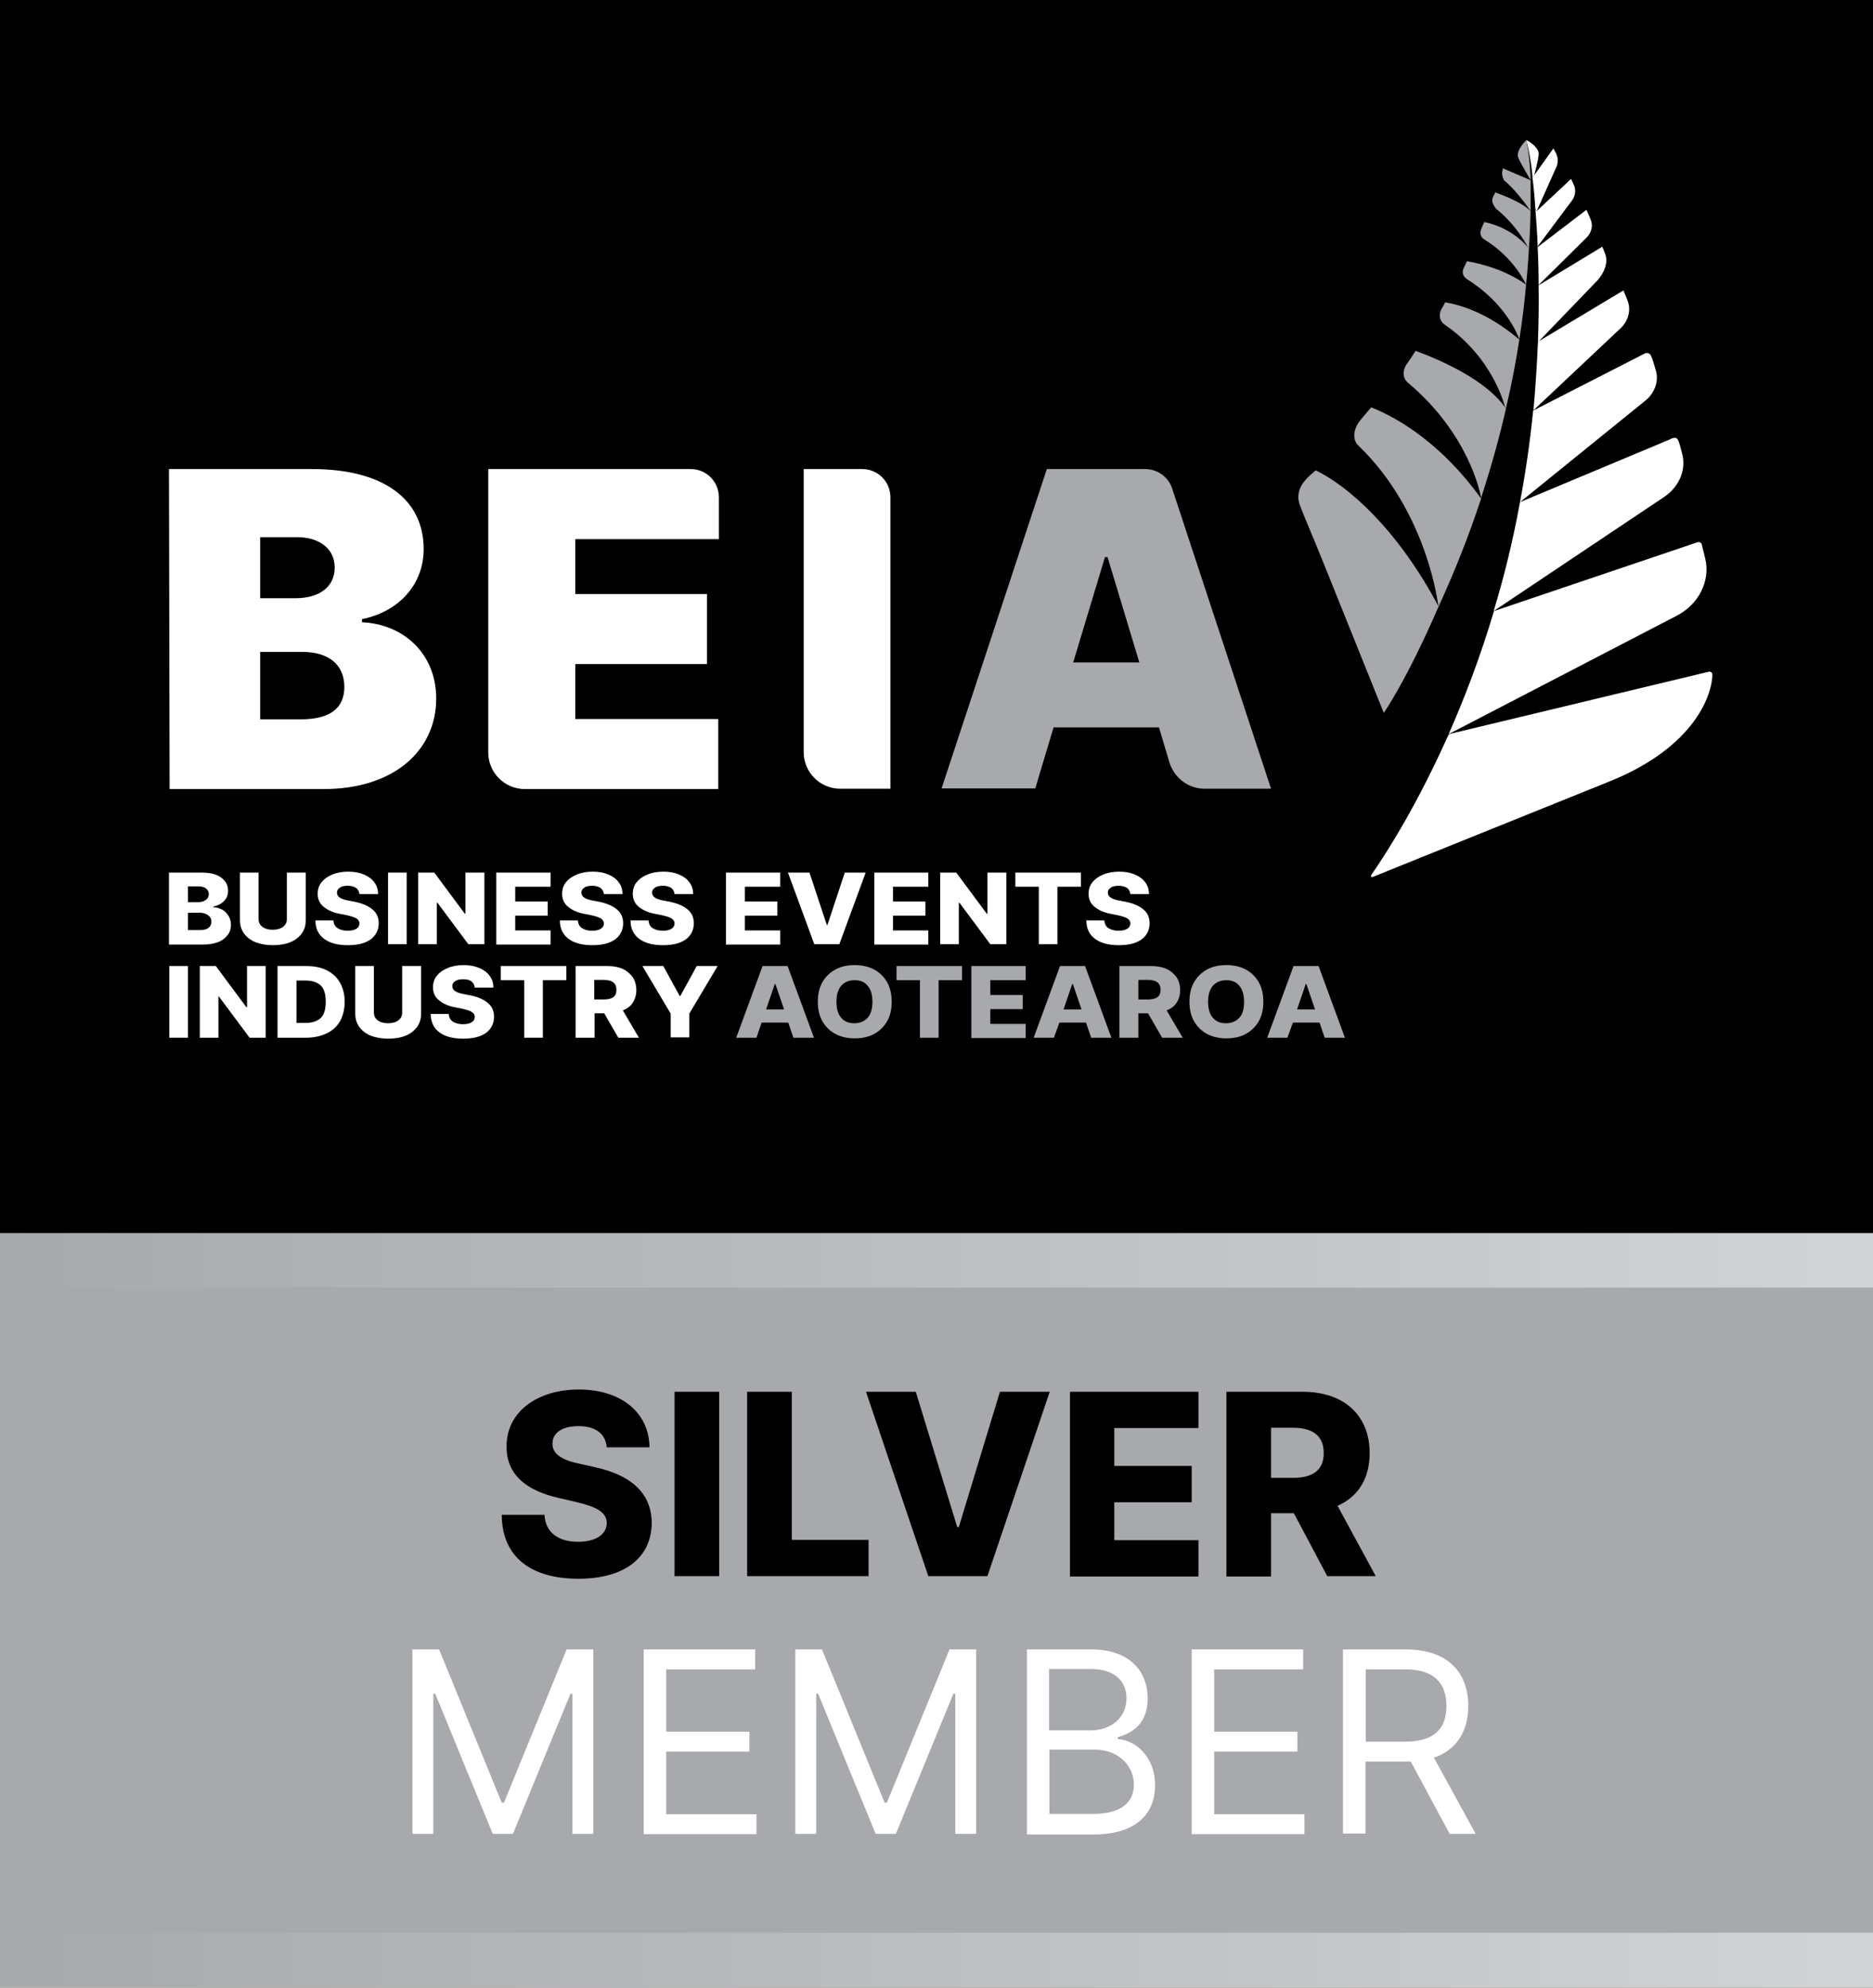
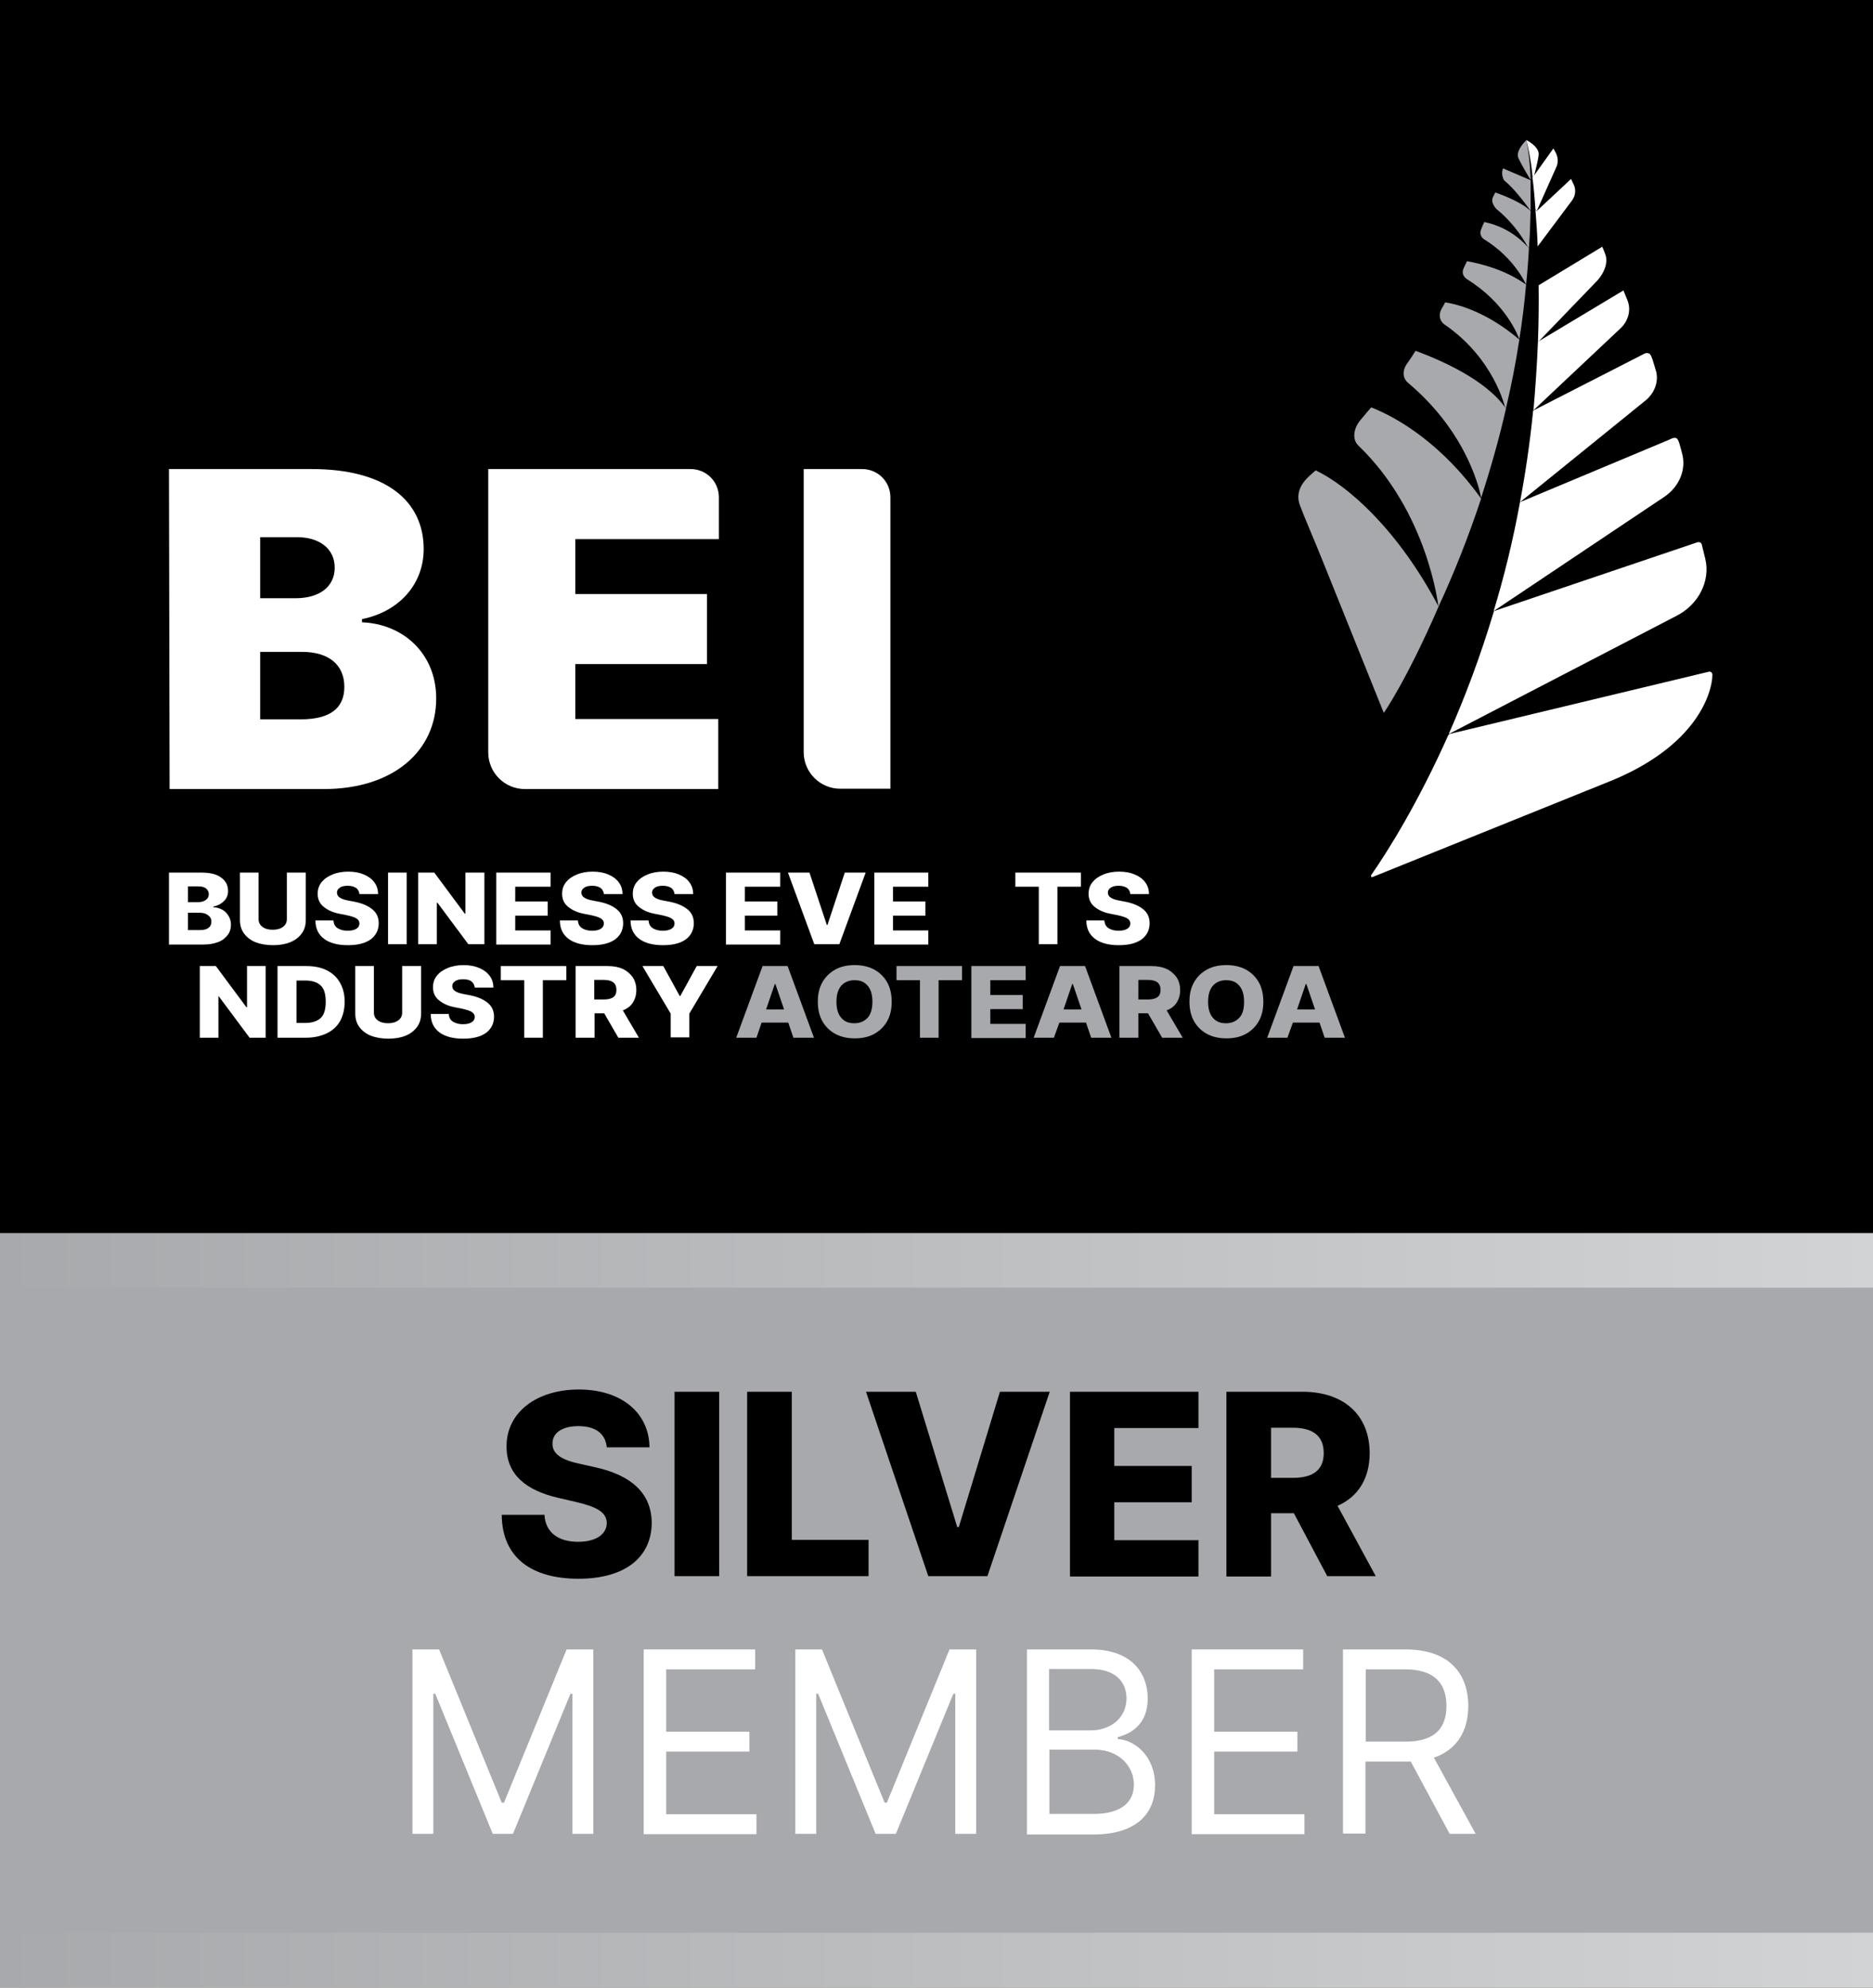
<svg xmlns="http://www.w3.org/2000/svg" version="1.1" id="Layer_1" x="0px" y="0px" viewBox="0 0 583.1 618.7" style="enable-background:new 0 0 583.1 618.7;" xml:space="preserve">
  <rect x="0" y="0" width="583.1" height="618.7" fill="#808080" stroke="none" />
  <style type="text/css">
	.st0{fill:url(#SVGID_1_);}
	.st1{fill:#A7A9AC;}
	.st2{fill:#FFFFFF;}
</style>
  <g>
    <rect width="583.1" height="615.9" />
    <linearGradient id="SVGID_1_" gradientUnits="userSpaceOnUse" x1="0" y1="501.237" x2="583.061" y2="501.237">
      <stop offset="0" style="stop-color:#A7A9AC" />
      <stop offset="1" style="stop-color:#D1D3D4" />
    </linearGradient>
    <rect y="383.8" class="st0" width="583.1" height="234.8" />
    <rect y="400.8" class="st1" width="583.1" height="200.8" />
    <path class="st2" d="M52.6,146h44.5c22.7,0,34.8,9.7,34.8,24.9c0,11-7.7,19.5-19.2,21.8v1c12.8,0.5,23.1,9.7,23.1,23.7   c0,16.4-13.4,28.2-35,28.2h-48L52.6,146z M92.1,186.2c7.1,0,12.1-3.4,12.1-9.5c0-6.1-5-9.5-11.7-9.5H81v19H92.1z M93.6,223.9   c9.1,0,13.6-3.4,13.6-10.1c0-7-5-10.9-13.2-10.9H81v21H93.6z" />
    <path class="st2" d="M152.1,146H215c4.9,0,8.8,3.9,8.8,8.8v13h-44.7v17.1h41v21.8h-41v17.1h44.5v21.8h-60.2   c-6.3,0-11.4-5.1-11.4-11.4V146z" />
    <path class="st2" d="M277.3,245.5h-15.7c-6.3,0-11.4-5.1-11.4-11.4V146h18.2c4.9,0,8.8,3.9,8.8,8.8V245.5z" />
-     <path class="st1" d="M293.1,245.5l32.8-99.5h30.6c3.8,0,7.2,2.4,8.4,6l30.8,93.5H375c-5,0-9.4-3.3-10.9-8.1l-3.3-11h-32.8l-5.7,19   H293.1z M354.7,206.2l-9.9-32.8H344l-9.9,32.8H354.7z" />
    <path class="st2" d="M52.6,293.9v-22.3h10.1c2.7,0,4.8,0.5,6.2,1.6c1.4,1,2.1,2.4,2.1,4.1c0,1.3-0.4,2.3-1.3,3.2   c-0.8,0.8-1.9,1.4-3.3,1.7v0.2c1,0,1.9,0.3,2.7,0.7c0.8,0.4,1.5,1.1,2,1.9c0.5,0.8,0.8,1.7,0.8,2.8c0,1.2-0.3,2.3-1,3.2   c-0.7,0.9-1.6,1.7-2.9,2.2c-1.3,0.5-2.8,0.8-4.6,0.8H52.6z M58.5,280.8h3.2c1,0,1.7-0.2,2.4-0.7c0.6-0.4,0.9-1,0.9-1.8   c0-0.7-0.3-1.3-0.9-1.8c-0.6-0.4-1.3-0.6-2.3-0.6h-3.3V280.8z M58.5,289.5h3.6c1.3,0,2.2-0.2,2.8-0.7c0.6-0.4,0.9-1.1,0.9-1.9   c0-0.9-0.3-1.5-1-2c-0.6-0.5-1.5-0.8-2.6-0.8h-3.7V289.5z" />
    <path class="st2" d="M89.4,271.6h5.8v14.7c0,1.7-0.4,3.1-1.3,4.3c-0.9,1.2-2.1,2.1-3.6,2.7c-1.5,0.6-3.3,0.9-5.3,0.9   c-2,0-3.8-0.3-5.4-0.9c-1.5-0.6-2.7-1.5-3.6-2.7c-0.9-1.2-1.3-2.6-1.3-4.3v-14.7h5.8v14.5c0,1,0.4,1.8,1.2,2.4   c0.8,0.6,1.9,0.9,3.2,0.9c1.3,0,2.4-0.3,3.2-0.9c0.8-0.6,1.2-1.4,1.2-2.4V271.6z" />
    <path class="st2" d="M111.9,278.3c-0.1-0.8-0.4-1.4-1-1.9c-0.6-0.4-1.5-0.7-2.6-0.7c-1.1,0-2,0.2-2.5,0.6c-0.6,0.4-0.9,0.9-0.9,1.5   c0,0.7,0.3,1.2,0.9,1.6c0.6,0.4,1.5,0.7,2.6,0.9l2.1,0.4c2.4,0.5,4.2,1.3,5.5,2.4c1.3,1.1,1.9,2.5,1.9,4.3c0,2.1-0.9,3.8-2.5,5   c-1.7,1.2-4,1.8-7.1,1.8c-3,0-5.5-0.6-7.3-1.9s-2.8-3.2-2.8-5.8h5.6c0.1,1.1,0.5,1.9,1.3,2.4c0.8,0.5,1.8,0.8,3.1,0.8   c1.2,0,2.1-0.2,2.7-0.6c0.7-0.4,1-1,1-1.7c0-0.6-0.3-1.1-0.9-1.5c-0.6-0.4-1.6-0.7-2.9-1l-2.5-0.5c-2.1-0.4-3.7-1.2-4.9-2.2   c-1.2-1-1.8-2.3-1.8-4c0-1.4,0.4-2.6,1.2-3.6c0.8-1,1.9-1.8,3.4-2.4c1.4-0.6,3.1-0.9,4.9-0.9c1.9,0,3.5,0.3,4.9,0.9   c1.4,0.6,2.5,1.4,3.2,2.4c0.8,1,1.2,2.3,1.2,3.7H111.9z" />
    <path class="st2" d="M126.6,271.6v22.3h-5.8v-22.3H126.6z" />
    <path class="st2" d="M150.8,271.6v22.3h-5l-9.6-12.9h-0.2v12.9h-5.8v-22.3h5l9.5,12.8h0.2v-12.8H150.8z" />
    <path class="st2" d="M154.5,293.9v-22.3h16.9v4.4h-11v4.6h10.1v4.4h-10.1v4.6h11v4.4H154.5z" />
    <path class="st2" d="M188,278.3c-0.1-0.8-0.4-1.4-1-1.9c-0.6-0.4-1.5-0.7-2.6-0.7c-1.1,0-2,0.2-2.5,0.6c-0.6,0.4-0.9,0.9-0.9,1.5   c0,0.7,0.3,1.2,0.9,1.6c0.6,0.4,1.5,0.7,2.6,0.9l2.1,0.4c2.4,0.5,4.2,1.3,5.5,2.4c1.3,1.1,1.9,2.5,1.9,4.3c0,2.1-0.9,3.8-2.5,5   c-1.7,1.2-4,1.8-7.1,1.8c-3,0-5.5-0.6-7.3-1.9c-1.8-1.3-2.8-3.2-2.8-5.8h5.6c0.1,1.1,0.5,1.9,1.3,2.4c0.8,0.5,1.8,0.8,3.1,0.8   c1.2,0,2.1-0.2,2.7-0.6c0.7-0.4,1-1,1-1.7c0-0.6-0.3-1.1-0.9-1.5c-0.6-0.4-1.6-0.7-2.9-1l-2.5-0.5c-2.1-0.4-3.7-1.2-4.9-2.2   c-1.2-1-1.8-2.3-1.8-4c0-1.4,0.4-2.6,1.2-3.6c0.8-1,1.9-1.8,3.4-2.4c1.4-0.6,3.1-0.9,4.9-0.9c1.9,0,3.5,0.3,4.9,0.9   c1.4,0.6,2.5,1.4,3.2,2.4c0.8,1,1.2,2.3,1.2,3.7H188z" />
    <path class="st2" d="M210,278.3c-0.1-0.8-0.4-1.4-1-1.9c-0.6-0.4-1.5-0.7-2.6-0.7c-1.1,0-2,0.2-2.5,0.6c-0.6,0.4-0.9,0.9-0.9,1.5   c0,0.7,0.3,1.2,0.9,1.6c0.6,0.4,1.5,0.7,2.6,0.9l2.1,0.4c2.4,0.5,4.2,1.3,5.5,2.4c1.3,1.1,1.9,2.5,1.9,4.3c0,2.1-0.9,3.8-2.5,5   c-1.7,1.2-4,1.8-7.1,1.8c-3,0-5.5-0.6-7.3-1.9c-1.8-1.3-2.8-3.2-2.8-5.8h5.6c0.1,1.1,0.5,1.9,1.3,2.4c0.8,0.5,1.8,0.8,3.1,0.8   c1.2,0,2.1-0.2,2.7-0.6c0.7-0.4,1-1,1-1.7c0-0.6-0.3-1.1-0.9-1.5c-0.6-0.4-1.6-0.7-2.9-1l-2.5-0.5c-2.1-0.4-3.7-1.2-4.9-2.2   c-1.2-1-1.8-2.3-1.8-4c0-1.4,0.4-2.6,1.2-3.6c0.8-1,1.9-1.8,3.4-2.4c1.4-0.6,3.1-0.9,4.9-0.9c1.9,0,3.5,0.3,4.9,0.9   c1.4,0.6,2.5,1.4,3.2,2.4c0.8,1,1.2,2.3,1.2,3.7H210z" />
    <path class="st2" d="M226,293.9v-22.3h16.9v4.4h-11v4.6H242v4.4h-10.1v4.6h11v4.4H226z" />
    <path class="st2" d="M252,271.6l5.4,16.3h0.2l5.4-16.3h6.5l-8.2,22.3h-7.8l-8.2-22.3H252z" />
    <path class="st2" d="M272.2,293.9v-22.3H289v4.4h-11v4.6h10.1v4.4H278v4.6h11v4.4H272.2z" />
-     <path class="st2" d="M313.3,271.6v22.3h-5l-9.6-12.9h-0.2v12.9h-5.8v-22.3h5l9.5,12.8h0.2v-12.8H313.3z" />
    <path class="st2" d="M316.1,276v-4.4h20.4v4.4h-7.3v17.9h-5.8V276H316.1z" />
    <path class="st2" d="M351.9,278.3c-0.1-0.8-0.4-1.4-1-1.9c-0.6-0.4-1.5-0.7-2.6-0.7c-1.1,0-2,0.2-2.5,0.6c-0.6,0.4-0.9,0.9-0.9,1.5   c0,0.7,0.3,1.2,0.9,1.6c0.6,0.4,1.5,0.7,2.6,0.9l2.1,0.4c2.4,0.5,4.2,1.3,5.5,2.4c1.3,1.1,1.9,2.5,1.9,4.3c0,2.1-0.9,3.8-2.5,5   c-1.7,1.2-4,1.8-7.1,1.8c-3,0-5.5-0.6-7.3-1.9c-1.8-1.3-2.8-3.2-2.8-5.8h5.6c0.1,1.1,0.5,1.9,1.3,2.4c0.8,0.5,1.8,0.8,3.1,0.8   c1.2,0,2.1-0.2,2.7-0.6c0.7-0.4,1-1,1-1.7c0-0.6-0.3-1.1-0.9-1.5c-0.6-0.4-1.6-0.7-2.9-1l-2.5-0.5c-2.1-0.4-3.7-1.2-4.9-2.2   c-1.2-1-1.8-2.3-1.8-4c0-1.4,0.4-2.6,1.2-3.6c0.8-1,1.9-1.8,3.4-2.4c1.4-0.6,3.1-0.9,4.9-0.9c1.9,0,3.5,0.3,4.9,0.9   c1.4,0.6,2.5,1.4,3.2,2.4c0.8,1,1.2,2.3,1.2,3.7H351.9z" />
-     <path class="st2" d="M58.5,300.7V323h-5.8v-22.3H58.5z" />
    <path class="st2" d="M82.7,300.7V323h-5l-9.6-12.9H68V323h-5.8v-22.3h5l9.5,12.8h0.2v-12.8H82.7z" />
    <path class="st2" d="M95.3,323h-8.9v-22.3h8.9c2.5,0,4.6,0.4,6.4,1.3c1.8,0.9,3.2,2.2,4.1,3.8c1,1.7,1.5,3.7,1.5,6   c0,2.3-0.5,4.3-1.4,6c-1,1.7-2.3,2.9-4.1,3.8C99.9,322.5,97.8,323,95.3,323z M92.2,318.4h2.9c2,0,3.6-0.5,4.7-1.5   c1.1-1,1.6-2.7,1.6-5.1c0-2.4-0.5-4.1-1.6-5.1c-1.1-1-2.7-1.5-4.7-1.5h-2.8V318.4z" />
    <path class="st2" d="M125.3,300.7h5.8v14.7c0,1.7-0.4,3.1-1.3,4.3c-0.9,1.2-2.1,2.1-3.6,2.7c-1.5,0.6-3.3,0.9-5.3,0.9   c-2,0-3.8-0.3-5.4-0.9c-1.5-0.6-2.7-1.5-3.6-2.7c-0.9-1.2-1.3-2.6-1.3-4.3v-14.7h5.8v14.5c0,1,0.4,1.8,1.2,2.4   c0.8,0.6,1.9,0.9,3.2,0.9c1.3,0,2.4-0.3,3.2-0.9c0.8-0.6,1.2-1.4,1.2-2.4V300.7z" />
    <path class="st2" d="M147.8,307.4c-0.1-0.8-0.4-1.4-1-1.9s-1.5-0.7-2.6-0.7c-1.1,0-2,0.2-2.5,0.6c-0.6,0.4-0.9,0.9-0.9,1.5   c0,0.7,0.3,1.2,0.9,1.6c0.6,0.4,1.5,0.7,2.6,0.9l2.1,0.4c2.4,0.5,4.2,1.3,5.5,2.4c1.3,1.1,1.9,2.5,1.9,4.3c0,2.1-0.9,3.8-2.5,5   c-1.7,1.2-4,1.8-7.1,1.8c-3,0-5.5-0.6-7.3-1.9s-2.8-3.2-2.8-5.8h5.6c0.1,1.1,0.5,1.9,1.3,2.4c0.8,0.5,1.8,0.8,3.1,0.8   c1.2,0,2.1-0.2,2.7-0.6c0.7-0.4,1-1,1-1.7c0-0.6-0.3-1.1-0.9-1.5c-0.6-0.4-1.6-0.7-2.9-1l-2.5-0.5c-2.1-0.4-3.7-1.2-4.9-2.2   c-1.2-1-1.8-2.3-1.8-4c0-1.4,0.4-2.6,1.2-3.6c0.8-1,1.9-1.8,3.4-2.4c1.4-0.6,3.1-0.9,4.9-0.9c1.9,0,3.5,0.3,4.9,0.9   c1.4,0.6,2.5,1.4,3.2,2.4c0.8,1,1.2,2.3,1.2,3.7H147.8z" />
    <path class="st2" d="M155.9,305.1v-4.4h20.4v4.4H169V323h-5.8v-17.9H155.9z" />
    <path class="st2" d="M179.2,323v-22.3h10c1.8,0,3.4,0.3,4.7,0.9c1.3,0.6,2.3,1.5,3.1,2.6c0.7,1.1,1.1,2.4,1.1,4   c0,1.5-0.4,2.8-1.1,3.9c-0.7,1.1-1.8,1.9-3.1,2.4l5,8.5h-6.4l-4.4-7.6h-3v7.6H179.2z M185,311.1h2.9c1.3,0,2.3-0.2,3-0.7   c0.7-0.5,1-1.2,1-2.3c0-2.1-1.3-3.1-4-3.1H185V311.1z" />
    <path class="st2" d="M200,300.7h6.5l5.1,9.3h0.2l5.1-9.3h6.5l-8.8,14.8v7.4h-5.8v-7.4L200,300.7z" />
    <path class="st1" d="M235.5,323h-6.3l8.2-22.3h7.8l8.2,22.3H247l-1.6-4.7h-8.3L235.5,323z M238.5,314.2h5.6l-2.7-7.9h-0.2   L238.5,314.2z" />
    <path class="st1" d="M277.6,311.8c0,2.5-0.5,4.5-1.5,6.2c-1,1.7-2.4,3-4.1,3.9c-1.7,0.9-3.7,1.3-5.9,1.3c-2.2,0-4.1-0.4-5.9-1.3   c-1.7-0.9-3.1-2.2-4.1-3.9c-1-1.7-1.5-3.8-1.5-6.2c0-2.5,0.5-4.5,1.5-6.2c1-1.7,2.4-3,4.1-3.9c1.7-0.9,3.7-1.3,5.9-1.3   c2.2,0,4.1,0.4,5.9,1.3c1.7,0.9,3.1,2.2,4.1,3.9S277.6,309.4,277.6,311.8z M271.6,311.8c0-2.2-0.5-3.9-1.5-5   c-1-1.2-2.3-1.7-4.1-1.7c-1.7,0-3.1,0.6-4.1,1.7c-1,1.2-1.5,2.8-1.5,5c0,2.2,0.5,3.9,1.5,5c1,1.2,2.3,1.7,4.1,1.7   c1.7,0,3.1-0.6,4.1-1.7C271.1,315.7,271.6,314,271.6,311.8z" />
    <path class="st1" d="M279.1,305.1v-4.4h20.4v4.4h-7.3V323h-5.8v-17.9H279.1z" />
    <path class="st1" d="M302.4,323v-22.3h16.9v4.4h-11v4.6h10.1v4.4h-10.1v4.6h11v4.4H302.4z" />
    <path class="st1" d="M328.1,323h-6.3l8.2-22.3h7.8l8.2,22.3h-6.3l-1.6-4.7h-8.3L328.1,323z M331.1,314.2h5.6l-2.7-7.9h-0.2   L331.1,314.2z" />
    <path class="st1" d="M348.5,323v-22.3h10c1.8,0,3.4,0.3,4.7,0.9c1.3,0.6,2.3,1.5,3.1,2.6c0.7,1.1,1.1,2.4,1.1,4   c0,1.5-0.4,2.8-1.1,3.9c-0.7,1.1-1.8,1.9-3.1,2.4l5,8.5h-6.4l-4.4-7.6h-3v7.6H348.5z M354.4,311.1h2.9c1.3,0,2.3-0.2,3-0.7   c0.7-0.5,1-1.2,1-2.3c0-2.1-1.3-3.1-4-3.1h-2.9V311.1z" />
    <path class="st1" d="M393.3,311.8c0,2.5-0.5,4.5-1.5,6.2c-1,1.7-2.4,3-4.1,3.9c-1.7,0.9-3.7,1.3-5.9,1.3c-2.2,0-4.1-0.4-5.9-1.3   c-1.7-0.9-3.1-2.2-4.1-3.9c-1-1.7-1.5-3.8-1.5-6.2c0-2.5,0.5-4.5,1.5-6.2c1-1.7,2.4-3,4.1-3.9c1.7-0.9,3.7-1.3,5.9-1.3   c2.2,0,4.1,0.4,5.9,1.3c1.7,0.9,3.1,2.2,4.1,3.9C392.8,307.3,393.3,309.4,393.3,311.8z M387.3,311.8c0-2.2-0.5-3.9-1.5-5   c-1-1.2-2.3-1.7-4.1-1.7c-1.7,0-3.1,0.6-4.1,1.7c-1,1.2-1.5,2.8-1.5,5c0,2.2,0.5,3.9,1.5,5c1,1.2,2.3,1.7,4.1,1.7   c1.7,0,3.1-0.6,4.1-1.7C386.9,315.7,387.3,314,387.3,311.8z" />
    <path class="st1" d="M400.8,323h-6.3l8.2-22.3h7.8l8.2,22.3h-6.3l-1.6-4.7h-8.3L400.8,323z M403.8,314.2h5.6l-2.7-7.9h-0.2   L403.8,314.2z" />
    <g>
-       <path class="st2" d="M478.7,76.9l15.2-11.6c0.4,0.9,0.8,1.9,1.3,3c0.8,1.9,0.3,4.1-1.3,5.7l-14.9,14.7    C479,84.8,478.9,80.9,478.7,76.9z" />
      <path class="st2" d="M478.8,106.1c0.2-5.7,0.3-11.4,0.2-17.3l19.8-12c0.3,0.6,0.6,1.4,0.9,2.2c1.1,2.6-0.3,6-2.4,8.3l-18.4,19.1    C478.9,106.3,478.9,106.2,478.8,106.1z" />
      <path class="st2" d="M478,65.1c-0.2-3.2-0.5-6.5-0.9-9.8l6.5-9.1c0.6,1.2,1.9,2.7,1.1,5.4l-6.3,14.1    C478.5,65.8,478.3,65.5,478,65.1z" />
      <path class="st2" d="M478,65.2c0.2,0.2,0.3,0.4,0.4,0.5l10.7-10c0.3,0.6,0.5,1.1,0.8,1.7c0.8,1.6,0.6,3.5-0.5,5l-10.7,14.3    C478.6,73,478.3,69.1,478,65.2z" />
      <path class="st2" d="M478.8,106.2c0,0,0.1,0.1,0.1,0.1l26.5-15.9c0.4,0.9,0.8,2,1.3,3.2c1.1,2.8,0.3,6.1-2,8.4l-27.3,25.7    C478,120.8,478.5,113.6,478.8,106.2z" />
      <path class="st2" d="M473.2,156.3c1.7-9,3.1-18.5,4.1-28.5l34.8-17.8c0,0,0.7-0.3,1.4,0.1c0.7,0.4,1.3,3,1.9,4.9    c1.1,3.2,0,6.9-2.8,9.4L473.2,156.3C473.3,156.3,473.2,156.3,473.2,156.3z" />
      <path class="st2" d="M451.5,228.4l80.4-19.3c0.7-0.2,1.2,0.3,1.2,0.9c0,5-4.3,22.3-32.7,33.5L427,273.1l-0.2-0.6    c5.5-7.9,14.7-22.7,24-43.5C450.9,228.7,451.2,228.5,451.5,228.4z" />
      <path class="st2" d="M473.2,156.3C473.2,156.3,473.2,156.3,473.2,156.3l46.6-19.5c0,0,1.3-0.8,2.1-0.4s1.2,2.8,1.7,4.5    c1.5,5-0.7,10.5-5.4,13.7l-53.2,35.6C468.2,179.7,471,168.4,473.2,156.3z" />
      <path class="st2" d="M529.8,169.5c0.4,1.5,0.7,3,1.1,4.5c1.6,6.9-2.1,14.2-9,17.7L451,228.5c4.9-11.1,9.8-23.9,14.1-38.3    l63.3-21.4C529,168.6,529.7,168.9,529.8,169.5z" />
    </g>
    <g>
      <g>
        <path class="st1" d="M468.9,126.9c-2.2,9.8-4.9,19.1-7.8,28.1c-0.2-1.3-3.7-19.8-22.7-35.8c-1.8-1.5-1.9-3.9-0.3-6.1     c0.9-1.3,1.8-2.6,2.6-3.9c7.6,2.8,21.8,8.9,28,17.8L468.9,126.9z" />
        <path class="st1" d="M475.8,77.1L476,77c-0.2,3.9-0.5,7.8-0.9,11.6l0,0c0,0-3.5-8.2-12.9-14c-1.2-0.7-1.6-1.9-1.1-3.2     c0.3-0.8,0.6-1.5,1-2.3C465.5,69.8,471.2,71.8,475.8,77.1z" />
        <path class="st1" d="M475.1,88.6L475.1,88.6c-0.5,5.7-1.2,11.4-2.1,17c-0.6-1.6-4.4-11.3-16.3-18.7c-1.2-0.8-1.7-2.1-1-3.5     c0.3-0.7,0.7-1.4,1-2.1C460.7,82,468.6,83.9,475.1,88.6z" />
        <path class="st1" d="M447.9,188.7l-0.1,0.1c0,0-3.2-29.3-25-50.2c-1.9-1.9-1.4-5.3,0.7-7.8c1.1-1.3,2.2-2.7,3.4-4     c8.9,3.5,22.4,11.9,34.2,28.4C457.2,167,452.7,178.3,447.9,188.7z" />
        <path class="st1" d="M476,76.9l-0.2,0.3c0,0-3.2-6.7-10-12.2c-2.3-2.8-0.8-3.7-0.3-5.1c3.4,1.2,8.7,3.4,11,5.8     C476.4,69.4,476.3,73.2,476,76.9z" />
        <path class="st1" d="M409.6,146.4c10.2,4.9,25.6,18.5,38.2,42.3l0.1,0c-10,23.1-17.1,33.2-17.1,33.2s-11.1-27.6-18.7-46.5     c-2.8-7-6.4-15.3-7.4-18.1C402.5,151.4,408.2,147.8,409.6,146.4z" />
        <path class="st1" d="M473,105.7c-1.1,7.2-2.5,14.3-4.1,21.1l-0.3,0.2c0,0-3.3-15.3-18.9-26c-1.6-1.1-1.9-3.1-0.9-4.9     c0.4-0.7,0.8-1.3,1.1-2C454.2,94.8,463,97.2,473,105.7z" />
        <path class="st1" d="M468.3,56.2c-0.9-1.5-0.7-2.9-0.4-3.8l8.6,3.7l0,0c0,3.2,0,6.4,0,9.5C475,63.6,471.5,58.7,468.3,56.2z" />
      </g>
      <path class="st1" d="M476.5,56c0,0,0-5.5-1.3-12.4c0,0-3.5,3.2-2.5,5.6C473.8,51.6,476.5,56,476.5,56z" />
    </g>
    <path class="st2" d="M477.2,56.1c0,0-0.3-5.6-2-12.5c0,0,4.2,2.1,3.8,4.7C478.7,50.9,477.2,56.1,477.2,56.1z" />
    <g>
      <path d="M180.1,443.9c-5.4,0-8.1,2.3-8.1,5.4c-0.1,3.4,3.2,5.2,8.4,6.3l4.9,1.1c11.3,2.5,17.5,8.1,17.6,17.3    c-0.1,10.9-8.5,17.4-22.8,17.4c-14.4,0-23.8-6.4-23.9-19.9h13.3c0.3,5.5,4.3,8.4,10.5,8.4c5.6,0,8.9-2.4,8.9-5.9    c-0.1-3.2-2.9-4.9-9.2-6.4l-6-1.4c-9.9-2.3-16-7.2-16-15.9c-0.1-10.7,9.4-17.8,22.5-17.8c13.3,0,21.9,7.3,22,18h-13.3    C188.5,446.3,185.5,443.9,180.1,443.9z" />
      <path d="M223.9,490.6H210v-57.4h13.9V490.6z" />
      <path d="M232.6,433.2h13.9v46.1h23.9v11.3h-37.8V433.2z" />
      <path d="M298,475.3h0.5l12.8-42.1h15.5l-19.4,57.4H289l-19.4-57.4h15.5L298,475.3z" />
      <path d="M333.1,433.2h40v11.3h-26.2v11.8H371v11.3h-24.1v11.8h26.2v11.3h-40V433.2z" />
      <path d="M381.8,433.2h23.7c12.9,0,20.9,7.3,20.9,19.1c0,7.9-3.6,13.6-10,16.4l11.9,21.9h-15.1L402.8,471h-7.1v19.7h-13.9V433.2z     M402.5,460c6.2,0,9.6-2.4,9.6-7.7s-3.3-7.9-9.6-7.9h-6.8V460H402.5z" />
      <path class="st2" d="M136.7,513.4l19.5,47.7h0.7l19.5-47.7h8.3v57.4h-6.5v-43.6h-0.6l-17.9,43.6h-6.3l-17.9-43.6h-0.6v43.6h-6.5    v-57.4H136.7z" />
      <path class="st2" d="M200.4,513.4h34.7v6.2h-27.7v19.4h25.9v6.2h-25.9v19.5h28.1v6.2h-35.1V513.4z" />
      <path class="st2" d="M255.9,513.4l19.5,47.7h0.7l19.5-47.7h8.3v57.4h-6.5v-43.6h-0.6l-17.9,43.6h-6.3l-17.9-43.6h-0.6v43.6h-6.5    v-57.4H255.9z" />
      <path class="st2" d="M319.6,513.4h20.1c12,0,17.6,6.8,17.6,15.3c0,7.4-4.4,10.7-9.3,12v0.6c5.3,0.3,11.6,5.3,11.6,14.4    c0,8.6-5.6,15.3-19.2,15.3h-20.7V513.4z M339.5,538.6c6.3,0,11.2-3.9,11.2-10c0-5-3.4-9.1-11-9.1h-13.1v19.1H339.5z M340.4,564.6    c9.1,0,12.6-4,12.6-9.1c0-5.8-4.7-10.9-12.2-10.9h-14.1v20H340.4z" />
      <path class="st2" d="M371,513.4h34.7v6.2H378v19.4h25.9v6.2H378v19.5h28.1v6.2H371V513.4z" />
      <path class="st2" d="M418.2,513.4h19.4c13.5,0,19.5,7.5,19.5,17.6c0,7.6-3.4,13.6-10.7,16.1l13,23.7h-8.1l-12.1-22.5    c-0.5,0-1,0-1.5,0h-12.6v22.4h-7V513.4z M437.5,542.1c9.2,0,12.8-4.2,12.8-11.1c0-6.9-3.6-11.4-12.9-11.4h-12.2v22.5H437.5z" />
    </g>
  </g>
</svg>